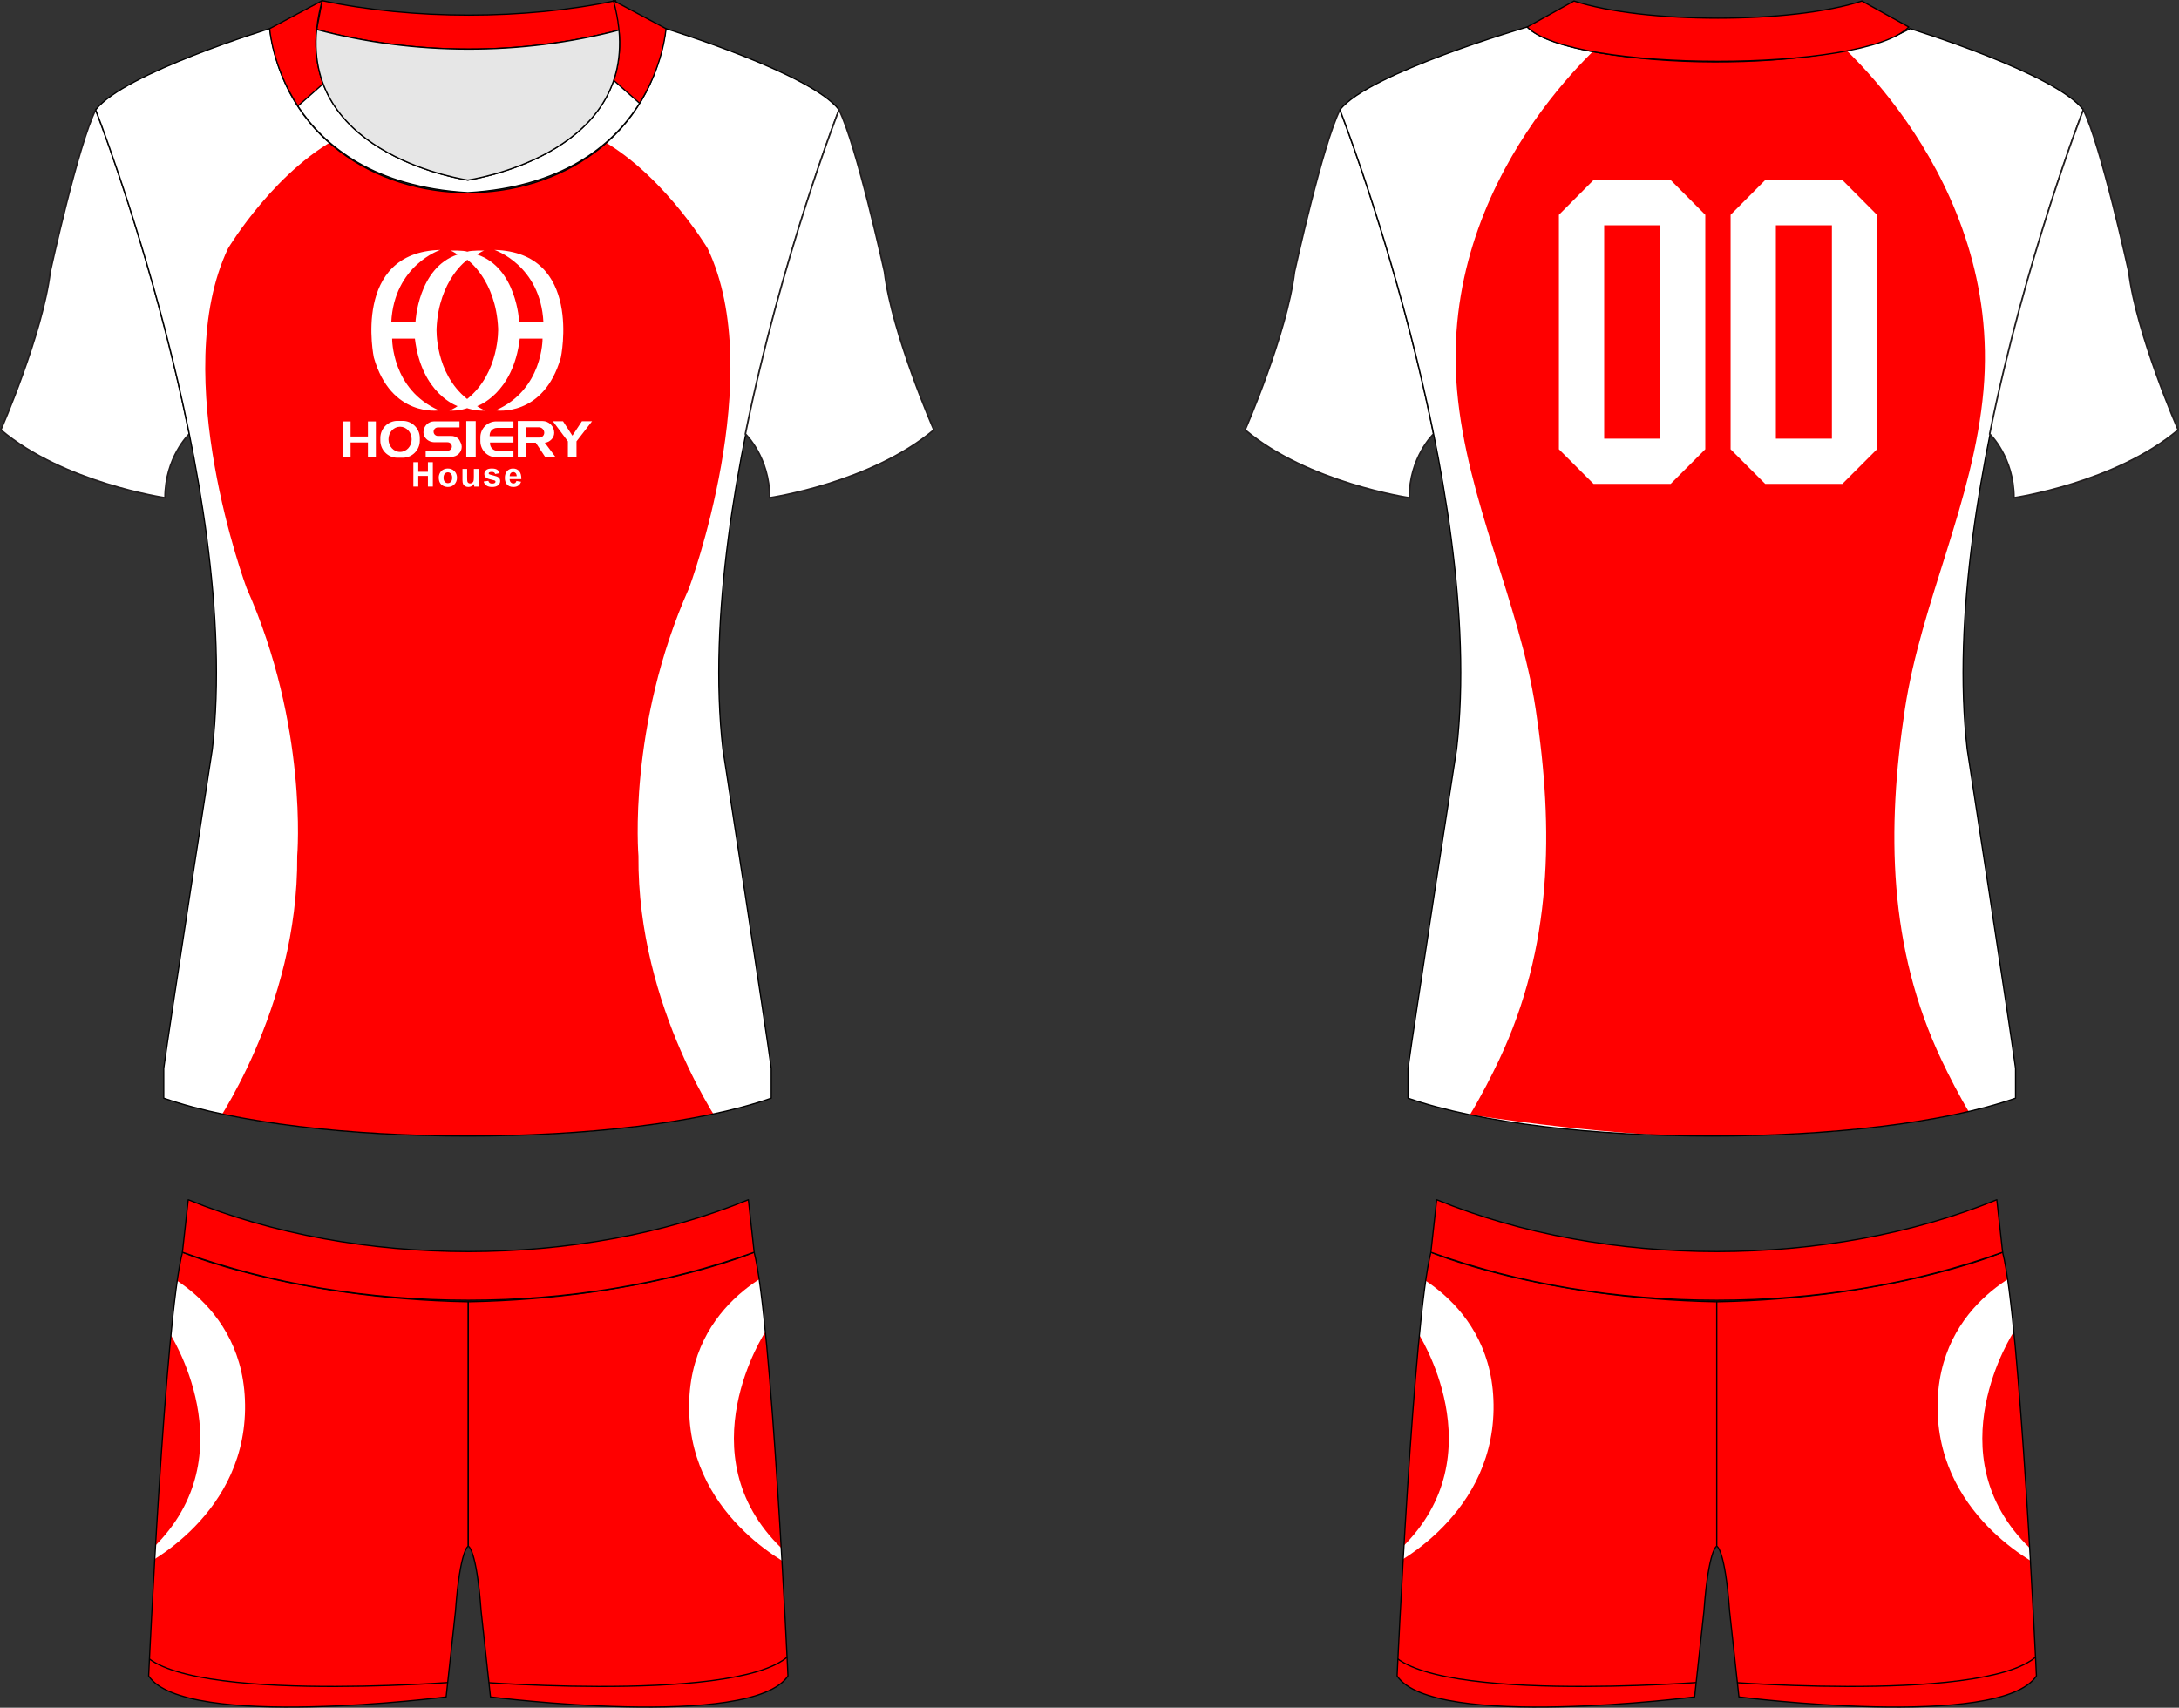
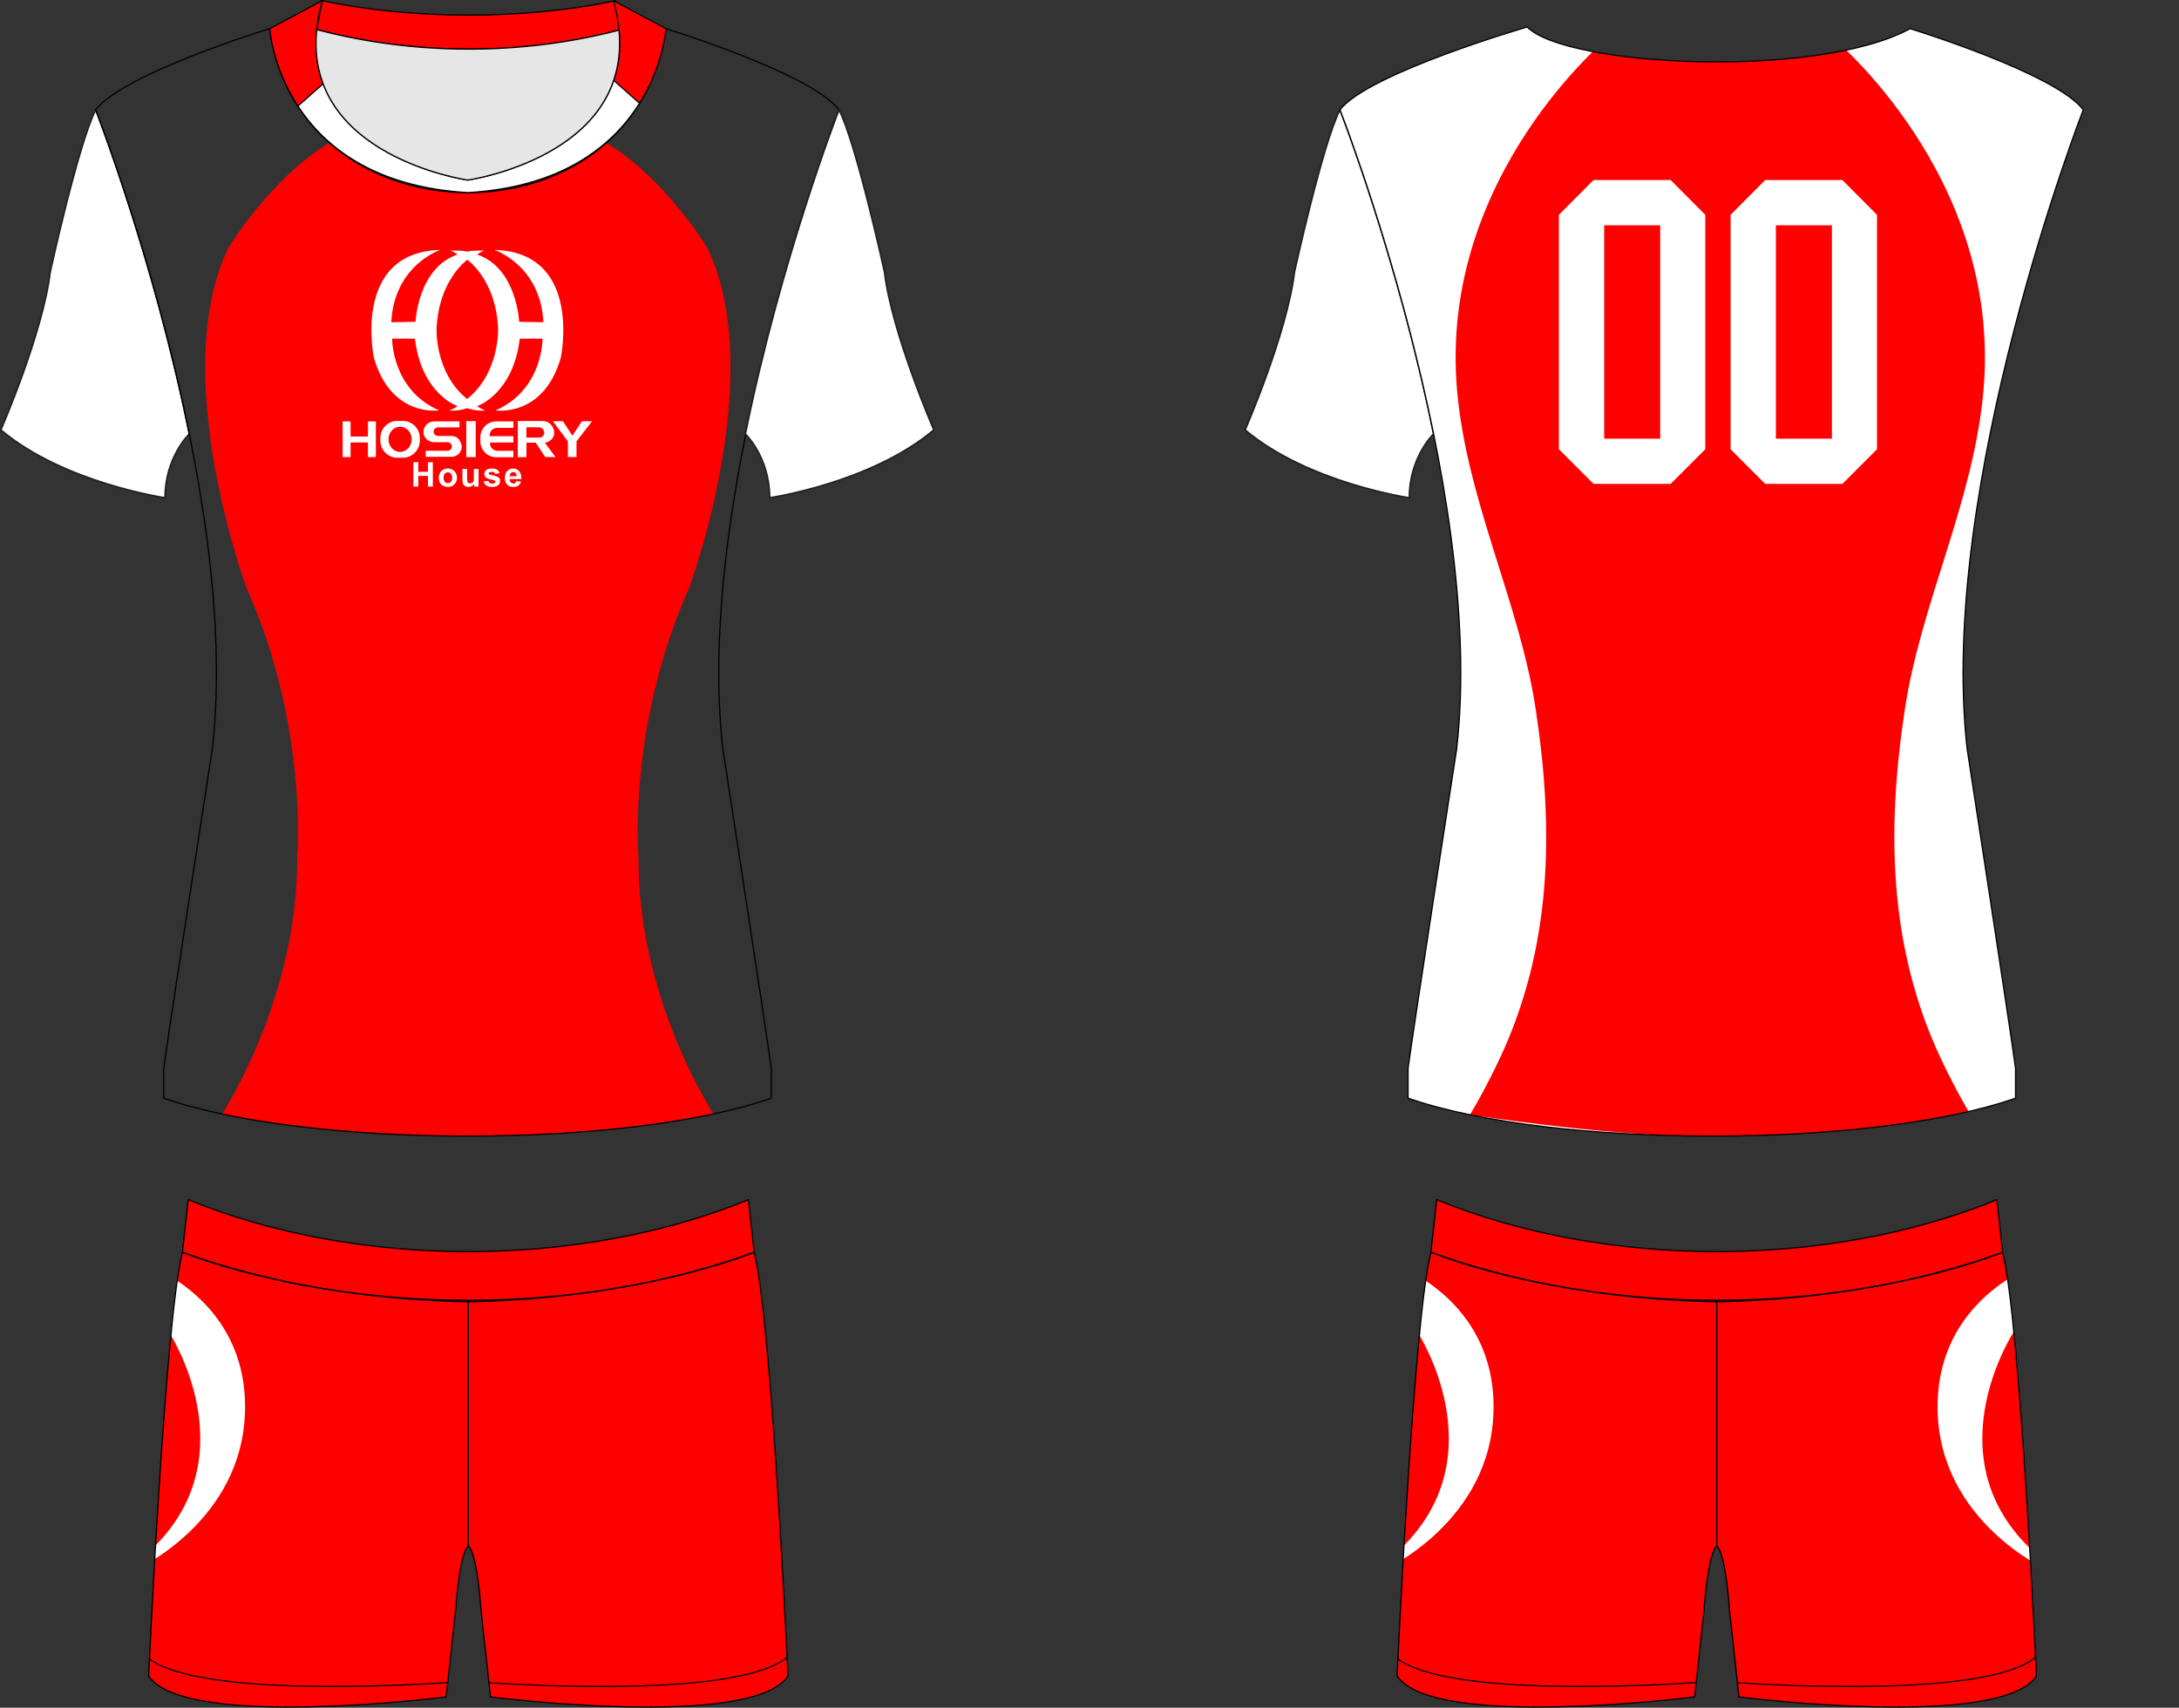
<svg xmlns="http://www.w3.org/2000/svg" xml:space="preserve" width="375.535mm" height="294.366mm" style="shape-rendering:geometricPrecision; text-rendering:geometricPrecision; image-rendering:optimizeQuality; fill-rule:evenodd; clip-rule:evenodd" viewBox="0 0 11604.15 9096">
  <rect x="0" y="0" width="11604.15" height="9096" fill="#333333" stroke="none" />
  <defs>
    <style type="text/css"> .str0 {stroke:#231F20;stroke-width:8.67;stroke-miterlimit:22.926} .str1 {stroke:black;stroke-width:6.59;stroke-linecap:round;stroke-linejoin:round;stroke-miterlimit:22.926} .fil2 {fill:none} .fil3 {fill:#E6E6E6} .fil1 {fill:red} .fil0 {fill:white} .fil4 {fill:white;fill-rule:nonzero} .fil5 {fill:white;fill-rule:nonzero} </style>
    <clipPath id="id0">
      <path d="M2493.94 6933.99l0 1301.58c0,0 -43.66,13.12 -68.46,348.03l-49.59 455.12c0,0 -1394.12,177.88 -1584.4,-111.76 0,0 87.14,-1901.35 180.22,-2256.93 0,0 580,246.16 1522.41,263.95l-0.19 0z" />
    </clipPath>
    <clipPath id="id1">
      <path d="M2493.94 6933.99l0 1301.58c0,0 43.67,13.12 68.46,348.03l49.59 455.12c0,0 1394.12,177.88 1584.4,-111.76 0,0 -87.14,-1901.35 -180.22,-2256.93 0,0 -580,246.16 -1522.41,263.95l0.18 0z" />
    </clipPath>
    <clipPath id="id2">
      <path d="M9142.55 6933.99l0 1301.58c0,0 -43.66,13.12 -68.46,348.03l-49.59 455.12c0,0 -1394.12,177.88 -1584.4,-111.76 0,0 87.14,-1901.35 180.22,-2256.93 0,0 580,246.16 1522.41,263.95l-0.18 0z" />
    </clipPath>
    <clipPath id="id3">
      <path d="M9142.55 6933.99l0 1301.58c0,0 43.67,13.12 68.46,348.03l49.59 455.12c0,0 1394.12,177.88 1584.4,-111.76 0,0 -87.14,-1901.35 -180.22,-2256.93 0,0 -580,246.16 -1522.41,263.95l0.18 0z" />
    </clipPath>
    <clipPath id="id4">
      <path d="M509.59 584.73c0,0 782.14,2001.61 621.15,3404.89 0,0 -228.55,1474.26 -258.73,1701.01l0 158.83c770.99,268.8 2464.46,269.88 3235.27,0l0 -158.83c-30.18,-226.93 -257.66,-1701.01 -257.66,-1701.01 -160.27,-1403.28 618.45,-3404.89 618.45,-3404.89 -149.67,-195.31 -922.29,-432.13 -922.29,-432.13 -158.48,1166.83 -1951.12,1162.15 -2109.59,0 0,0 -776.03,236.82 -926.42,432.13l-0.18 0z" />
    </clipPath>
    <clipPath id="id5">
      <path d="M1715.94 3.29l-279.76 149.31c0,0 53.36,814.84 1055.25,873.41 1001.88,-58.4 1055.25,-873.41 1055.25,-873.41l-279.94 -149.31c224.96,813.04 -775.49,955.7 -775.49,955.7 0,0 -1000.26,-142.66 -775.49,-955.7l0.18 0z" />
    </clipPath>
    <clipPath id="id6">
      <path d="M7136.09 584.73c0,0 782.14,2001.61 621.14,3404.89 0,0 -228.55,1474.26 -258.73,1701.01l0 158.83c770.99,268.8 2464.45,269.88 3235.27,0l0 -158.83c-30.18,-226.93 -257.66,-1701.01 -257.66,-1701.01 -160.27,-1403.28 618.45,-3404.89 618.45,-3404.89 -149.67,-195.31 -922.29,-432.13 -922.29,-432.13 -492.85,269.34 -1832.35,203.03 -2039.16,-8.8 0,0 -846.46,245.62 -996.85,440.93l-0.18 0z" />
    </clipPath>
  </defs>
  <g id="Layer_x0020_1">
    <g id="_3045801696944">
      <g>
        <path class="fil0 str0" d="M4.34 2289.87c0,0 223.7,-512.98 263.05,-841.79 0,0 149.13,-680.8 242.2,-863.35 0,0 309.05,790.76 498.6,1726.7 -1.8,1.8 -129.18,124.7 -129.18,340.13 0,0 -539.39,-78.88 -874.67,-361.69l0 -0z" />
        <path class="fil1" d="M2493.94 6933.99l0 1301.58c0,0 -43.66,13.12 -68.46,348.03l-49.59 455.12c0,0 -1394.12,177.88 -1584.4,-111.76 0,0 87.14,-1901.35 180.22,-2256.93 0,0 580,246.16 1522.41,263.95l-0.19 0z" />
        <g> </g>
        <g style="clip-path:url(#id0)">
          <g>
            <path class="fil0" d="M724.66 8360.27c0,0 570.84,-256.94 580.36,-851.67 9.53,-594.73 -532.92,-775.49 -532.92,-775.49l126.68 360.43c0,0 428.89,652.23 -84.45,1152.09 -513.16,499.86 -89.84,114.45 -89.84,114.45l0.18 0.18z" />
            <path class="fil2 str1" d="M2444.17 8957.88c0,0 -1587.45,127.03 -1705.5,-190.46" />
          </g>
        </g>
        <path class="fil2" d="M2493.94 6933.99l0 1301.58c0,0 -43.66,13.12 -68.46,348.03l-49.59 455.12c0,0 -1394.12,177.88 -1584.4,-111.76 0,0 87.14,-1901.35 180.22,-2256.93 0,0 580,246.16 1522.41,263.95l-0.19 0z" />
        <path class="fil2 str1" d="M2493.94 6933.99l0 1301.58c0,0 -43.66,13.12 -68.46,348.03l-49.59 455.12c0,0 -1394.12,177.88 -1584.4,-111.76 0,0 87.14,-1901.35 180.22,-2256.93 0,0 580,246.16 1522.41,263.95l-0.19 0z" />
        <path class="fil1" d="M2493.94 6933.99l0 1301.58c0,0 43.67,13.12 68.46,348.03l49.59 455.12c0,0 1394.12,177.88 1584.4,-111.76 0,0 -87.14,-1901.35 -180.22,-2256.93 0,0 -580,246.16 -1522.41,263.95l0.18 0z" />
        <g> </g>
        <g style="clip-path:url(#id1)">
          <g>
-             <path class="fil0" d="M4250.29 8360.27c0,0 -570.84,-256.94 -580.36,-851.67 -9.52,-594.73 532.92,-775.49 532.92,-775.49l-126.67 360.43c0,0 -428.89,652.23 84.45,1152.09 513.16,499.86 89.84,114.45 89.84,114.45l-0.18 0.18z" />
            <path class="fil2 str1" d="M2530.59 8957.88c0,0 1587.45,127.03 1705.5,-190.46" />
          </g>
        </g>
        <path class="fil2" d="M2493.94 6933.99l0 1301.58c0,0 43.67,13.12 68.46,348.03l49.59 455.12c0,0 1394.12,177.88 1584.4,-111.76 0,0 -87.14,-1901.35 -180.22,-2256.93 0,0 -580,246.16 -1522.41,263.95l0.18 0z" />
        <path class="fil2 str1" d="M2493.94 6933.99l0 1301.58c0,0 43.67,13.12 68.46,348.03l49.59 455.12c0,0 1394.12,177.88 1584.4,-111.76 0,0 -87.14,-1901.35 -180.22,-2256.93 0,0 -580,246.16 -1522.41,263.95l0.18 0z" />
        <path class="fil1 str1" d="M1002.44 6390.11l-30.91 279.93c943.31,341.03 2101.51,341.03 3044.81,0l-30.9 -279.93c-898.21,368.52 -2084.8,368.52 -2983,0z" />
        <path class="fil1" d="M9142.55 6933.99l0 1301.58c0,0 -43.66,13.12 -68.46,348.03l-49.59 455.12c0,0 -1394.12,177.88 -1584.4,-111.76 0,0 87.14,-1901.35 180.22,-2256.93 0,0 580,246.16 1522.41,263.95l-0.18 0z" />
        <g> </g>
        <g style="clip-path:url(#id2)">
          <g>
            <path class="fil0" d="M7373.44 8360.27c0,0 570.84,-256.94 580.36,-851.67 9.53,-594.73 -532.74,-775.49 -532.74,-775.49l126.68 360.43c0,0 428.89,652.23 -84.45,1152.09 -513.16,499.86 -89.84,114.45 -89.84,114.45l-0.01 0.18z" />
            <path class="fil2 str1" d="M9092.95 8957.88c0,0 -1587.45,127.03 -1705.5,-190.46" />
          </g>
        </g>
        <path class="fil2" d="M9142.55 6933.99l0 1301.58c0,0 -43.66,13.12 -68.46,348.03l-49.59 455.12c0,0 -1394.12,177.88 -1584.4,-111.76 0,0 87.14,-1901.35 180.22,-2256.93 0,0 580,246.16 1522.41,263.95l-0.18 0z" />
        <path class="fil2 str1" d="M9142.55 6933.99l0 1301.58c0,0 -43.66,13.12 -68.46,348.03l-49.59 455.12c0,0 -1394.12,177.88 -1584.4,-111.76 0,0 87.14,-1901.35 180.22,-2256.93 0,0 580,246.16 1522.41,263.95l-0.18 0z" />
        <path class="fil1" d="M9142.55 6933.99l0 1301.58c0,0 43.67,13.12 68.46,348.03l49.59 455.12c0,0 1394.12,177.88 1584.4,-111.76 0,0 -87.14,-1901.35 -180.22,-2256.93 0,0 -580,246.16 -1522.41,263.95l0.18 0z" />
        <g> </g>
        <g style="clip-path:url(#id3)">
          <g>
            <path class="fil0" d="M10898.89 8360.27c0,0 -570.84,-256.94 -580.36,-851.67 -9.52,-594.73 532.74,-775.49 532.74,-775.49l-126.68 360.43c0,0 -428.89,652.23 84.45,1152.09 513.16,499.86 89.84,114.45 89.84,114.45l0.01 0.18z" />
            <path class="fil2 str1" d="M9179.2 8957.88c0,0 1587.45,127.03 1705.5,-190.46" />
          </g>
        </g>
-         <path class="fil2" d="M9142.55 6933.99l0 1301.58c0,0 43.67,13.12 68.46,348.03l49.59 455.12c0,0 1394.12,177.88 1584.4,-111.76 0,0 -87.14,-1901.35 -180.22,-2256.93 0,0 -580,246.16 -1522.41,263.95l0.18 0z" />
        <path class="fil2 str1" d="M9142.55 6933.99l0 1301.58c0,0 43.67,13.12 68.46,348.03l49.59 455.12c0,0 1394.12,177.88 1584.4,-111.76 0,0 -87.14,-1901.35 -180.22,-2256.93 0,0 -580,246.16 -1522.41,263.95l0.18 0z" />
        <path class="fil1 str1" d="M7651.04 6390.11l-30.91 279.93c943.31,341.03 2101.51,341.03 3044.81,0l-30.9 -279.93c-898.21,368.52 -2084.8,368.52 -2983,0z" />
-         <path class="fil0" d="M509.59 584.73c0,0 782.14,2001.61 621.15,3404.89 0,0 -228.55,1474.26 -258.73,1701.01l0 158.83c770.99,268.8 2464.46,269.88 3235.27,0l0 -158.83c-30.18,-226.93 -257.66,-1701.01 -257.66,-1701.01 -160.27,-1403.28 618.45,-3404.89 618.45,-3404.89 -149.67,-195.31 -922.29,-432.13 -922.29,-432.13 -158.48,1166.83 -1951.12,1162.15 -2109.59,0 0,0 -776.03,236.82 -926.42,432.13l-0.18 0z" />
        <g> </g>
        <g style="clip-path:url(#id4)">
          <g>
            <path class="fil1" d="M1128.93 6019.07c0,0 460.34,-644.5 453.87,-1460.06 0,0 59.12,-690.5 -269.69,-1427.18 0,0 -420.99,-1131.25 -98.64,-1808.63 0,0 263.05,-440.75 631.39,-611.62l645.58 314.61 645.58 -314.61c368.34,171.05 631.39,611.62 631.39,611.62 322.34,677.39 -98.64,1808.63 -98.64,1808.63 -328.81,736.68 -269.69,1427.18 -269.69,1427.18 -6.65,815.55 453.87,1460.06 453.87,1460.06l-1362.31 190.82 -1362.31 -190.82 -0.37 0z" />
          </g>
        </g>
        <path class="fil2" d="M509.59 584.73c0,0 782.14,2001.61 621.15,3404.89 0,0 -228.55,1474.26 -258.73,1701.01l0 158.83c770.99,268.8 2464.46,269.88 3235.27,0l0 -158.83c-30.18,-226.93 -257.66,-1701.01 -257.66,-1701.01 -160.27,-1403.28 618.45,-3404.89 618.45,-3404.89 -149.67,-195.31 -922.29,-432.13 -922.29,-432.13 -158.48,1166.83 -1951.12,1162.15 -2109.59,0 0,0 -776.03,236.82 -926.42,432.13l-0.18 0z" />
        <path class="fil2 str1" d="M509.59 584.73c0,0 782.14,2001.61 621.15,3404.89 0,0 -228.55,1474.26 -258.73,1701.01l0 158.83c770.99,268.8 2464.46,269.88 3235.27,0l0 -158.83c-30.18,-226.93 -257.66,-1701.01 -257.66,-1701.01 -160.27,-1403.28 618.45,-3404.89 618.45,-3404.89 -149.67,-195.31 -922.29,-432.13 -922.29,-432.13 -158.48,1166.83 -1951.12,1162.15 -2109.59,0 0,0 -776.03,236.82 -926.42,432.13l-0.18 0z" />
        <path class="fil1 str1" d="M1686.48 157.46l29.28 -153.98c481.36,102.6 1081.3,102.6 1562.66,0l29.29 153.98c-522.68,138.89 -1098.73,138.89 -1621.23,0z" />
        <path class="fil0 str0" d="M4973.31 2289.87c0,0 -223.7,-512.98 -263.04,-841.79 0,0 -149.13,-680.8 -242.21,-863.35 0,0 -309.04,790.76 -498.6,1726.7 1.8,1.8 129.18,124.7 129.18,340.13 0,0 539.39,-78.88 874.67,-361.69l0 -0z" />
        <path class="fil0" d="M1715.94 3.29l-279.76 149.31c0,0 53.36,814.84 1055.25,873.41 1001.88,-58.4 1055.25,-873.41 1055.25,-873.41l-279.94 -149.31c224.96,813.04 -775.49,955.7 -775.49,955.7 0,0 -1000.26,-142.66 -775.49,-955.7l0.18 0z" />
        <g> </g>
        <g style="clip-path:url(#id5)">
          <g>
            <path class="fil1 str1" d="M1752.59 -133.8l-368.52 240.59 116.61 534 259.45 -229.45 -7.55 -545.32 0 0 0 0.18zm1504.26 0l368.52 240.59 -116.61 534 -259.45 -229.45 7.55 -545.32 0 0.18z" />
          </g>
        </g>
        <path class="fil2" d="M1715.94 3.29l-279.76 149.31c0,0 53.36,814.84 1055.25,873.41 1001.88,-58.4 1055.25,-873.41 1055.25,-873.41l-279.94 -149.31c224.96,813.04 -775.49,955.7 -775.49,955.7 0,0 -1000.26,-142.66 -775.49,-955.7l0.18 0z" />
        <path class="fil2 str1" d="M1715.94 3.29l-279.76 149.31c0,0 53.36,814.84 1055.25,873.41 1001.88,-58.4 1055.25,-873.41 1055.25,-873.41l-279.94 -149.31c224.96,813.04 -775.49,955.7 -775.49,955.7 0,0 -1000.26,-142.66 -775.49,-955.7l0.18 0z" />
        <path class="fil3 str1" d="M3296.38 160.51c-519.63,135.83 -1091,134.94 -1609.91,-3.06 -66.48,677.39 804.78,801.72 804.78,801.72 0,0 868.56,-123.98 805.13,-798.66z" />
        <path class="fil0 str0" d="M6630.65 2289.87c0,0 223.7,-512.98 263.04,-841.79 0,0 149.13,-680.8 242.21,-863.35 0,0 309.04,790.76 498.6,1726.7 -1.8,1.8 -129.18,124.7 -129.18,340.13 0,0 -539.39,-78.88 -874.67,-361.69l0 -0z" />
        <path class="fil0" d="M7136.09 584.73c0,0 782.14,2001.61 621.14,3404.89 0,0 -228.55,1474.26 -258.73,1701.01l0 158.83c770.99,268.8 2464.45,269.88 3235.27,0l0 -158.83c-30.18,-226.93 -257.66,-1701.01 -257.66,-1701.01 -160.27,-1403.28 618.45,-3404.89 618.45,-3404.89 -149.67,-195.31 -922.29,-432.13 -922.29,-432.13 -492.85,269.34 -1832.35,203.03 -2039.16,-8.8 0,0 -846.46,245.62 -996.85,440.93l-0.18 0z" />
        <g> </g>
        <g style="clip-path:url(#id6)">
          <g>
            <path class="fil1" d="M8575.66 189.44c0,0 -917.25,745.84 -816.09,1890.38 52.29,590.96 332.05,1126.94 418.47,1696.52 97.74,642.53 88.4,1270.68 -194.23,1868.11 -39.89,84.45 -93.25,189.38 -155.42,293.05 0,0 816.82,129.01 1332.85,113.92 515.85,15.09 1332.85,-113.92 1332.85,-113.92 -62.17,-103.67 -115.53,-208.6 -155.42,-293.05 -282.63,-597.25 -291.98,-1225.58 -194.23,-1868.11 86.61,-569.58 366.36,-1105.37 418.47,-1696.52 101.16,-1144.55 -816.09,-1890.38 -816.09,-1890.38l-585.75 -92.72 -585.75 92.72 0.34 0z" />
          </g>
        </g>
        <path class="fil2" d="M7136.09 584.73c0,0 782.14,2001.61 621.14,3404.89 0,0 -228.55,1474.26 -258.73,1701.01l0 158.83c770.99,268.8 2464.45,269.88 3235.27,0l0 -158.83c-30.18,-226.93 -257.66,-1701.01 -257.66,-1701.01 -160.27,-1403.28 618.45,-3404.89 618.45,-3404.89 -149.67,-195.31 -922.29,-432.13 -922.29,-432.13 -492.85,269.34 -1832.35,203.03 -2039.16,-8.8 0,0 -846.46,245.62 -996.85,440.93l-0.18 0z" />
        <path class="fil2 str1" d="M7136.09 584.73c0,0 782.14,2001.61 621.14,3404.89 0,0 -228.55,1474.26 -258.73,1701.01l0 158.83c770.99,268.8 2464.45,269.88 3235.27,0l0 -158.83c-30.18,-226.93 -257.66,-1701.01 -257.66,-1701.01 -160.27,-1403.28 618.45,-3404.89 618.45,-3404.89 -149.67,-195.31 -922.29,-432.13 -922.29,-432.13 -492.85,269.34 -1832.35,203.03 -2039.16,-8.8 0,0 -846.46,245.62 -996.85,440.93l-0.18 0z" />
-         <path class="fil0 str0" d="M11599.81 2289.87c0,0 -223.7,-512.98 -263.05,-841.79 0,0 -149.13,-680.8 -242.2,-863.35 0,0 -309.05,790.76 -498.6,1726.7 1.8,1.8 129.18,124.7 129.18,340.13 0,0 539.39,-78.88 874.67,-361.69l0 -0z" />
-         <path class="fil1 str1" d="M8382.15 5.45l-249.21 138.35c234.66,243.82 1797.31,243.82 2031.97,0l-249.21 -138.35c-373.19,121.82 -1160.18,121.82 -1533.36,0l-0.18 0z" />
        <path class="fil4" d="M8897.1 959l184.35 185.25 0 1248.75 -184.35 184.35 -410.92 0.01 -184.35 -184.35 -0.01 -1248.75 184.35 -185.25 410.92 -0.01zm-55.7 241.13l-298.44 0 0 1136.46 298.44 0 0 -1136.46z" />
        <path class="fil4" d="M9811.48 959l184.35 185.25 0 1248.75 -184.35 184.35 -410.92 0.01 -184.35 -184.35 0 -1248.75 184.35 -185.25 410.92 -0.01zm-55.7 241.13l-298.44 0 0 1136.46 298.44 0 0 -1136.46z" />
      </g>
      <g id="Layer_2-2" data-name="Layer 2">
        <path class="fil5" d="M2633.03 1331.16c0,0 245.69,81.16 260.86,385.28l-129.07 -2.41c0,0 -12.99,-287.38 -223.23,-357.99 0,0 18.68,-15.43 37.33,-21.1 0,0 -68.17,-2.44 -90.1,5.66 -21.93,-8.11 -90.1,-5.66 -90.1,-5.66 18.68,5.66 37.33,21.1 37.33,21.1 -210.24,70.62 -223.23,357.99 -223.23,357.99l-129.07 2.41c15.17,-304.12 260.86,-385.28 260.86,-385.28 -471.63,12.69 -353.64,573.35 -353.64,573.35 91.98,321.43 347.42,281.39 347.42,281.39 -253.26,-110.39 -250.01,-382.04 -250.01,-382.04l121.21 0c35.72,296.56 227.28,359.31 227.28,359.31 -9.71,8.67 -43.29,23.84 -43.29,23.84 54.14,3.25 94.18,-12.99 94.18,-12.99 0,0 42.19,16.24 96.33,12.99 0,0 -33.55,-15.17 -43.29,-23.84 0,0 191.56,-62.75 227.28,-359.31l121.21 0c0,0 3.25,271.65 -250.01,382.04 0,0 255.43,40.05 347.45,-281.39 0,0 117.96,-560.66 -353.67,-573.35l-0 0zm-145.28 794.14c-173.71,-139.09 -162.89,-375.57 -162.89,-375.57 11.89,-261.1 163.97,-366.1 163.97,-366.1 0,0 152.08,105 163.96,366.1 0,0 8.7,236.49 -165.04,375.57l0 0z" />
        <g>
          <polygon class="fil5" points="1959.48,2325.08 1866.96,2325.08 1866.96,2244.72 1824.74,2244.72 1824.74,2434.67 1866.96,2434.67 1866.96,2356.72 1959.48,2356.72 1959.48,2434.67 2001.67,2434.67 2001.67,2244.72 1959.48,2244.72 " />
          <polygon class="fil5" points="2483.07,2434.67 2533.4,2434.67 2533.4,2243.08 2483.07,2243.08 " />
          <path class="fil5" d="M2144.57 2241.77l-27.98 0c-50.32,0 -91.12,40.79 -91.12,91.12l0 14.18c0,50.32 40.79,91.12 91.12,91.12l27.98 0c50.32,0 91.12,-40.79 91.12,-91.12l0 -14.18c0,-50.32 -40.79,-91.12 -91.12,-91.12l0 0zm-13.97 165.39c-34.09,0 -61.71,-30.06 -61.71,-67.16 0,-37.1 27.62,-67.16 61.71,-67.16 34.08,0 61.7,30.06 61.7,67.16 0,37.1 -27.62,67.16 -61.7,67.16z" />
          <path class="fil5" d="M2558.16 2329.4l0 21.01c0,47.14 38.2,85.33 85.33,85.33l90.82 0 0 -34.53 -85.16 0c-21.81,0 -39.51,-17.7 -39.51,-39.54l0 -4.71 124.66 0 0 -33.64 -126.63 0 0 -4.71c0,-21.84 17.7,-39.54 39.54,-39.54l87.09 0 0 -34.5 -91.32 0c-46.84,0 -84.83,37.99 -84.83,84.83l0 0z" />
          <polygon class="fil5" points="3098.92,2243.8 3048.17,2320.61 2998.27,2243.8 2944.28,2243.8 3024.25,2350.85 3024.25,2434.25 3070.1,2434.25 3070.1,2350.85 3152.9,2243.8 " />
          <path class="fil5" d="M2422.32 2325.35c-6.32,-2.3 -13.02,-3.25 -19.72,-3.25l-70.76 0c-12.57,0 -22.73,-10.19 -22.73,-22.74 0,-6.29 2.53,-11.95 6.64,-16.06 4.11,-4.11 9.8,-6.67 16.09,-6.67l115.25 0 0 -32.33 -134.41 0c-15.91,0 -30.27,6.44 -40.7,16.87 -10.43,10.4 -16.86,24.82 -16.86,40.7 0,1.1 0.03,2.18 0.09,3.25 1.08,17.76 11.95,33.31 27.38,42.13 7.78,4.47 17.58,7.81 29.82,8.31 0.18,0 71.33,0.09 71.33,0.09 6.29,0 11.95,2.53 16.06,6.64 4.47,4.47 7.09,10.79 6.62,17.7 -0.83,12.04 -11.44,21.1 -23.51,21.1l-115.93 0 0 32.21 137.56 0c29.35,0 54.47,-23.98 54.41,-53.33 0,-13.08 -6.11,-23.81 -11.86,-34.86 0,0 -6.41,-13.08 -24.76,-19.79l0 0.03z" />
          <path class="fil5" d="M2936.74 2340.66c9.09,-9.09 14.72,-21.66 14.72,-35.52 0,-34.56 -28.04,-62.6 -62.6,-62.6l-131.4 0 0 192.39 45.86 0 0.39 -77.11 49.31 0 50.53 76.69 54.8 0 -57.12 -76.69c13.86,0 26.43,-8.07 35.52,-17.16l0 0zm-63.79 -10.04l-69.51 0 0 -54.79 65.64 0c16.21,0 29.32,13.14 29.32,29.32 0,14.06 -11.41,25.45 -25.44,25.45l0 0.03z" />
        </g>
        <g>
          <polygon class="fil5" points="2201.3,2591.72 2201.3,2461.9 2227.52,2461.9 2227.52,2513 2278.88,2513 2278.88,2461.9 2305.11,2461.9 2305.11,2591.72 2278.88,2591.72 2278.88,2534.96 2227.52,2534.96 2227.52,2591.72 " />
          <path class="fil5" d="M2336.57 2543.39c0,-8.25 2.03,-16.27 6.11,-23.98 4.08,-7.72 9.83,-13.65 17.31,-17.7 7.48,-4.08 15.79,-6.11 25.03,-6.11 14.21,0 25.89,4.62 34.98,13.85 9.09,9.24 13.65,20.92 13.65,35.01 0,14.09 -4.59,26.01 -13.77,35.37 -9.18,9.36 -20.74,14.03 -34.65,14.03 -8.61,0 -16.83,-1.94 -24.67,-5.84 -7.84,-3.9 -13.77,-9.59 -17.85,-17.13 -4.08,-7.54 -6.11,-16.69 -6.11,-27.5l-0.03 0zm25.51 1.31c0,9.33 2.2,16.48 6.64,21.42 4.44,4.95 9.89,7.45 16.39,7.45 6.5,0 11.95,-2.48 16.33,-7.45 4.41,-4.95 6.58,-12.16 6.58,-21.6 0,-9.44 -2.2,-16.3 -6.58,-21.24 -4.41,-4.95 -9.83,-7.45 -16.33,-7.45 -6.5,0 -11.95,2.47 -16.39,7.45 -4.44,4.97 -6.64,12.1 -6.64,21.42l0 0z" />
          <path class="fil5" d="M2525.32 2591.72l0 -14.09c-3.43,5.01 -7.93,8.97 -13.5,11.86 -5.57,2.89 -11.47,4.35 -17.67,4.35 -6.2,0 -11.98,-1.4 -17.01,-4.17 -5.01,-2.77 -8.64,-6.67 -10.91,-11.68 -2.23,-5.01 -3.37,-11.95 -3.37,-20.8l0 -59.5 24.88 0 0 43.2c0,13.23 0.44,21.33 1.37,24.32 0.92,2.98 2.59,5.33 5.01,7.09 2.41,1.73 5.48,2.62 9.21,2.62 4.26,0 8.04,-1.16 11.41,-3.49 3.37,-2.33 5.66,-5.22 6.91,-8.67 1.25,-3.46 1.85,-11.92 1.85,-25.36l0 -39.66 24.88 0 0 94.04 -23.12 0 0.06 -0.06z" />
          <path class="fil5" d="M2575.8 2564.9l24.97 -3.81c1.07,4.83 3.22,8.52 6.46,11.02 3.25,2.51 7.81,3.76 13.65,3.76 6.44,0 11.26,-1.19 14.51,-3.55 2.18,-1.64 3.28,-3.87 3.28,-6.64 0,-1.88 -0.6,-3.46 -1.76,-4.71 -1.25,-1.19 -4.02,-2.26 -8.32,-3.28 -20.08,-4.44 -32.8,-8.46 -38.17,-12.13 -7.45,-5.06 -11.14,-12.13 -11.14,-21.15 0,-8.13 3.22,-14.99 9.66,-20.53 6.43,-5.54 16.42,-8.31 29.91,-8.31 13.49,0 22.43,2.09 28.69,6.29 6.26,4.2 10.58,10.4 12.93,18.59l-23.48 4.35c-1.01,-3.66 -2.92,-6.47 -5.72,-8.4 -2.8,-1.93 -6.79,-2.92 -12.01,-2.92 -6.55,0 -11.23,0.92 -14.09,2.74 -1.88,1.31 -2.83,2.98 -2.83,5.03 0,1.76 0.83,3.28 2.48,4.53 2.23,1.64 9.98,3.99 23.24,7 13.26,3.01 22.5,6.7 27.77,11.05 5.19,4.44 7.81,10.61 7.81,18.5 0,8.61 -3.61,16.03 -10.82,22.23 -7.21,6.2 -17.85,9.29 -31.97,9.29 -12.81,0 -22.94,-2.59 -30.42,-7.81 -7.48,-5.19 -12.36,-12.25 -14.66,-21.15l0.03 -0z" />
          <path class="fil5" d="M2750.19 2561.8l24.79 4.17c-3.19,9.09 -8.23,16.03 -15.11,20.77 -6.88,4.74 -15.49,7.12 -25.8,7.12 -16.36,0 -28.46,-5.33 -36.29,-16.03 -6.2,-8.55 -9.29,-19.37 -9.29,-32.42 0,-15.58 4.08,-27.8 12.21,-36.62 8.14,-8.82 18.44,-13.23 30.9,-13.23 14,0 25.03,4.62 33.13,13.86 8.07,9.24 11.95,23.39 11.59,42.46l-62.33 0c0.18,7.39 2.18,13.11 6.02,17.22 3.84,4.11 8.61,6.17 14.33,6.17 3.9,0 7.18,-1.08 9.83,-3.19 2.65,-2.12 4.68,-5.54 6.02,-10.28l-0 0zm1.43 -25.15c-0.18,-7.21 -2.02,-12.66 -5.57,-16.42 -3.55,-3.75 -7.84,-5.63 -12.93,-5.63 -5.42,0 -9.92,1.97 -13.47,5.93 -3.55,3.96 -5.27,9.33 -5.21,16.12l37.18 0z" />
        </g>
      </g>
    </g>
  </g>
</svg>